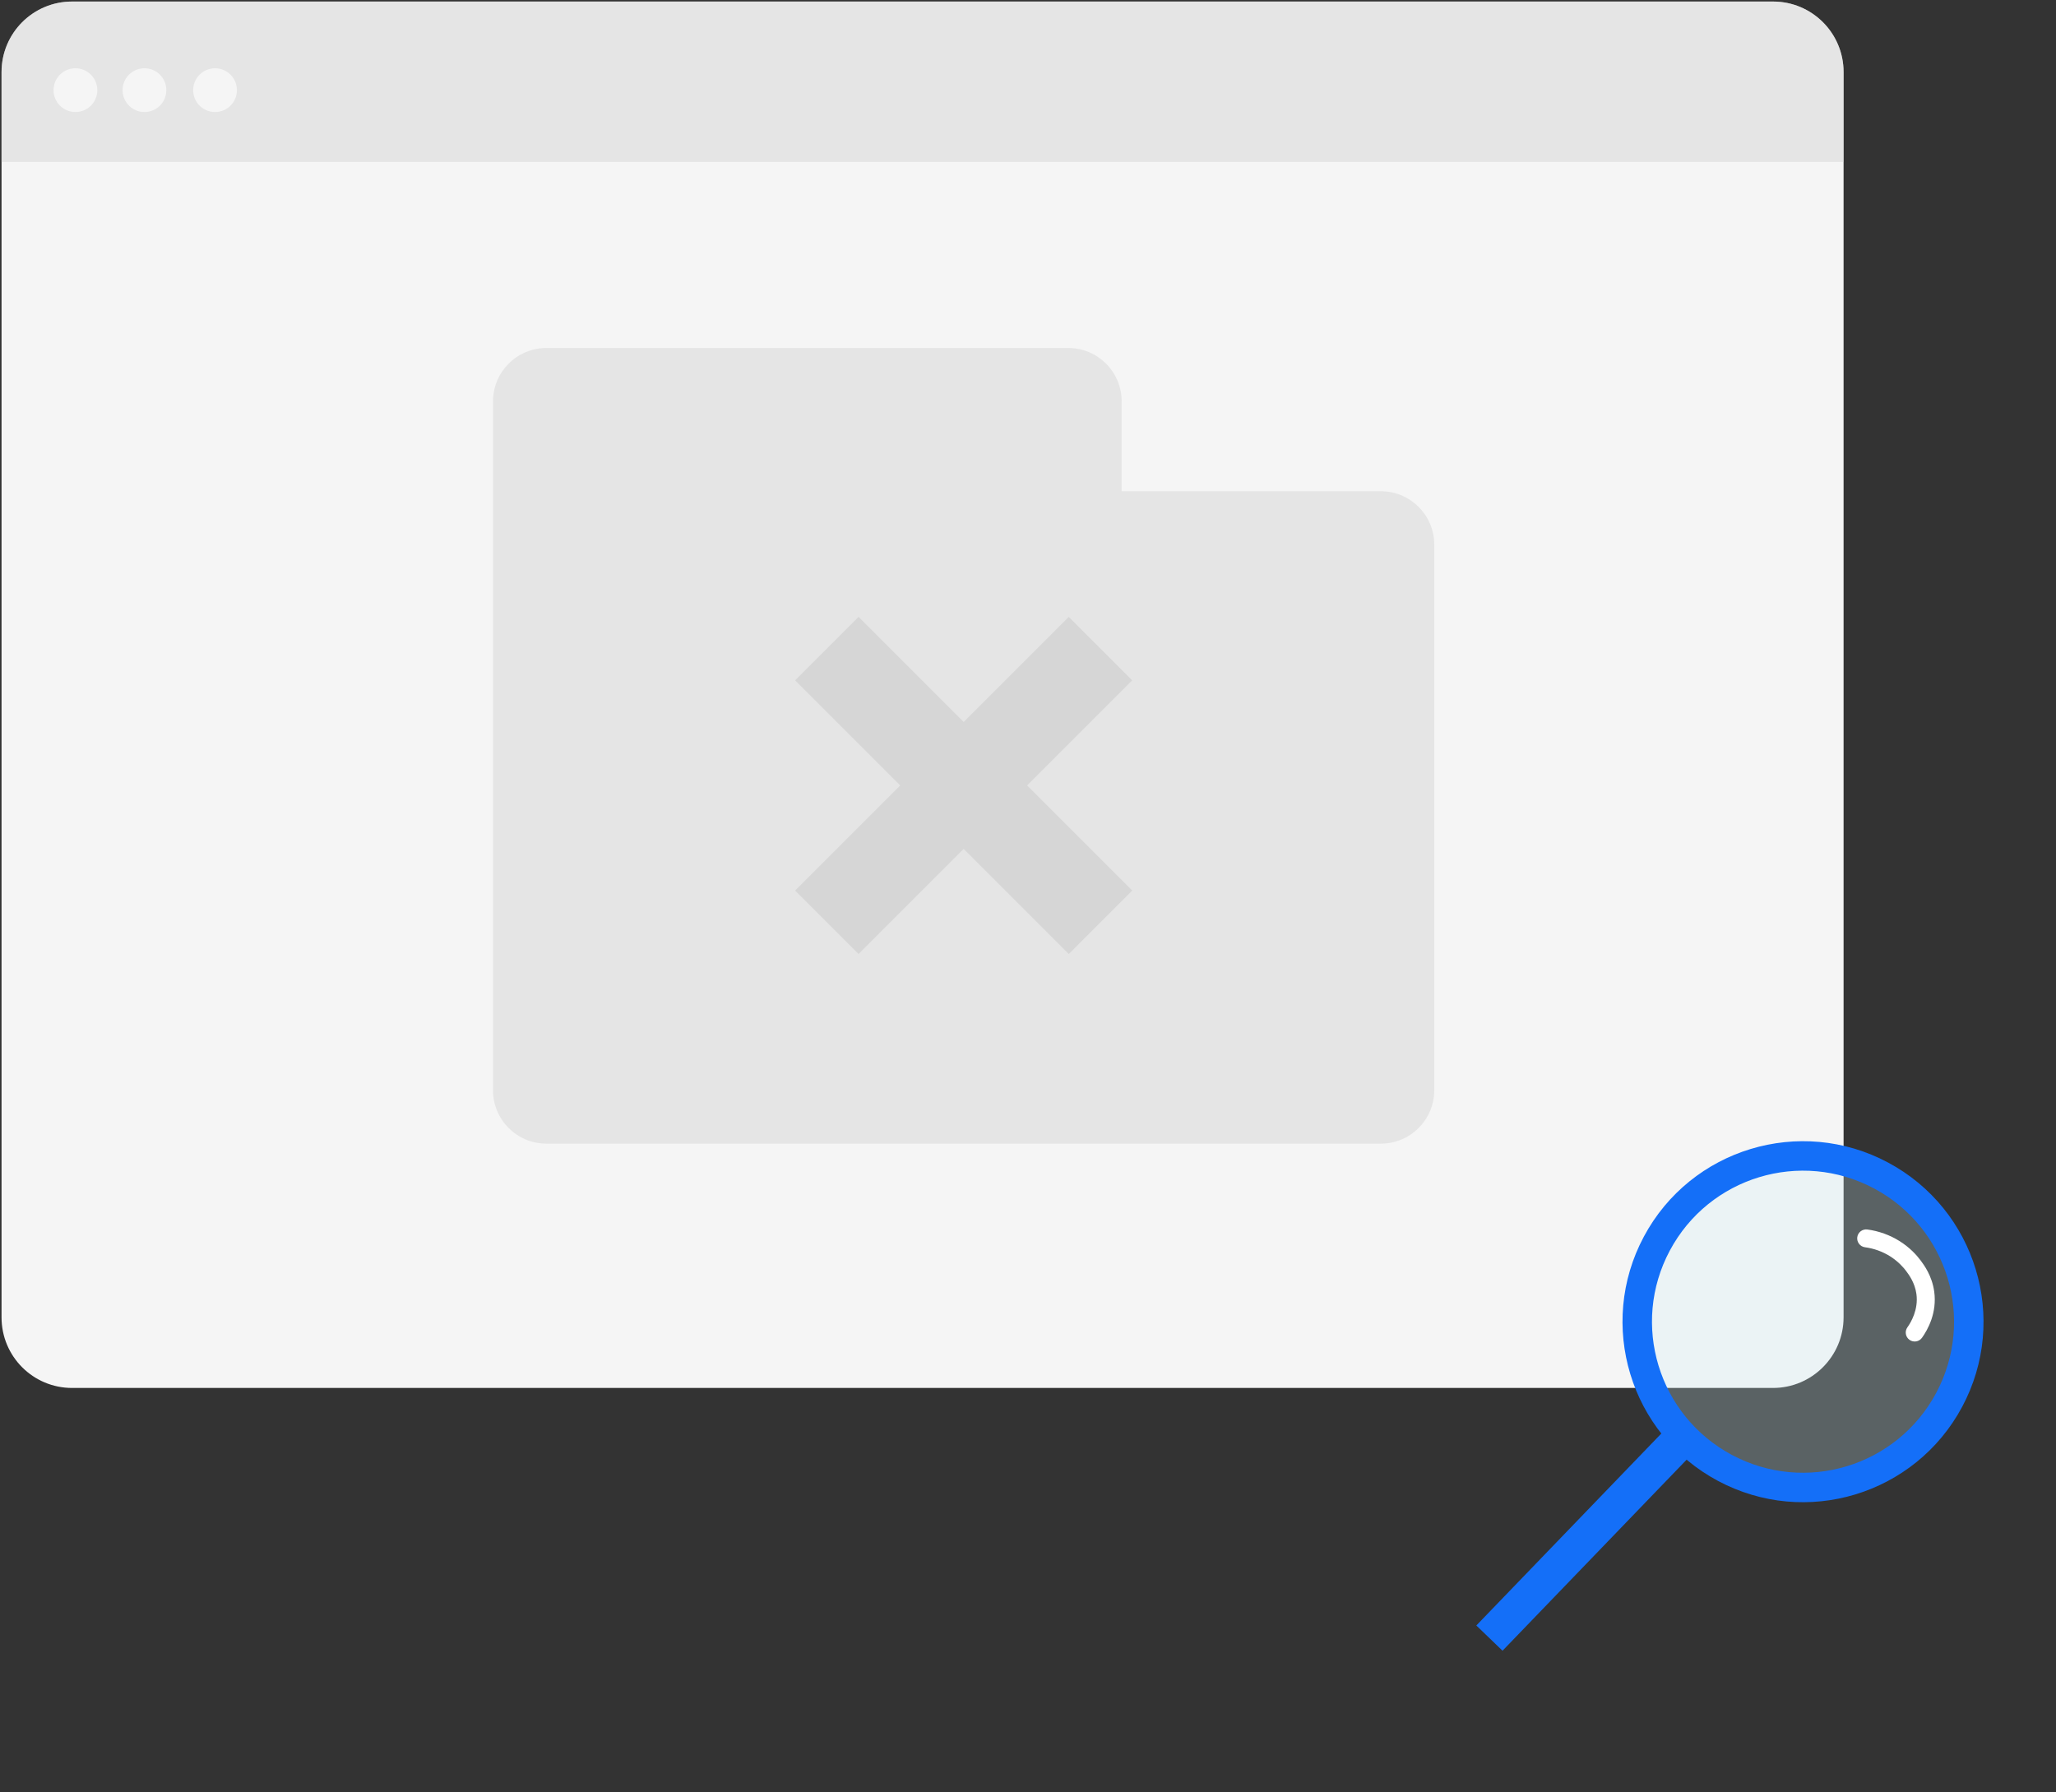
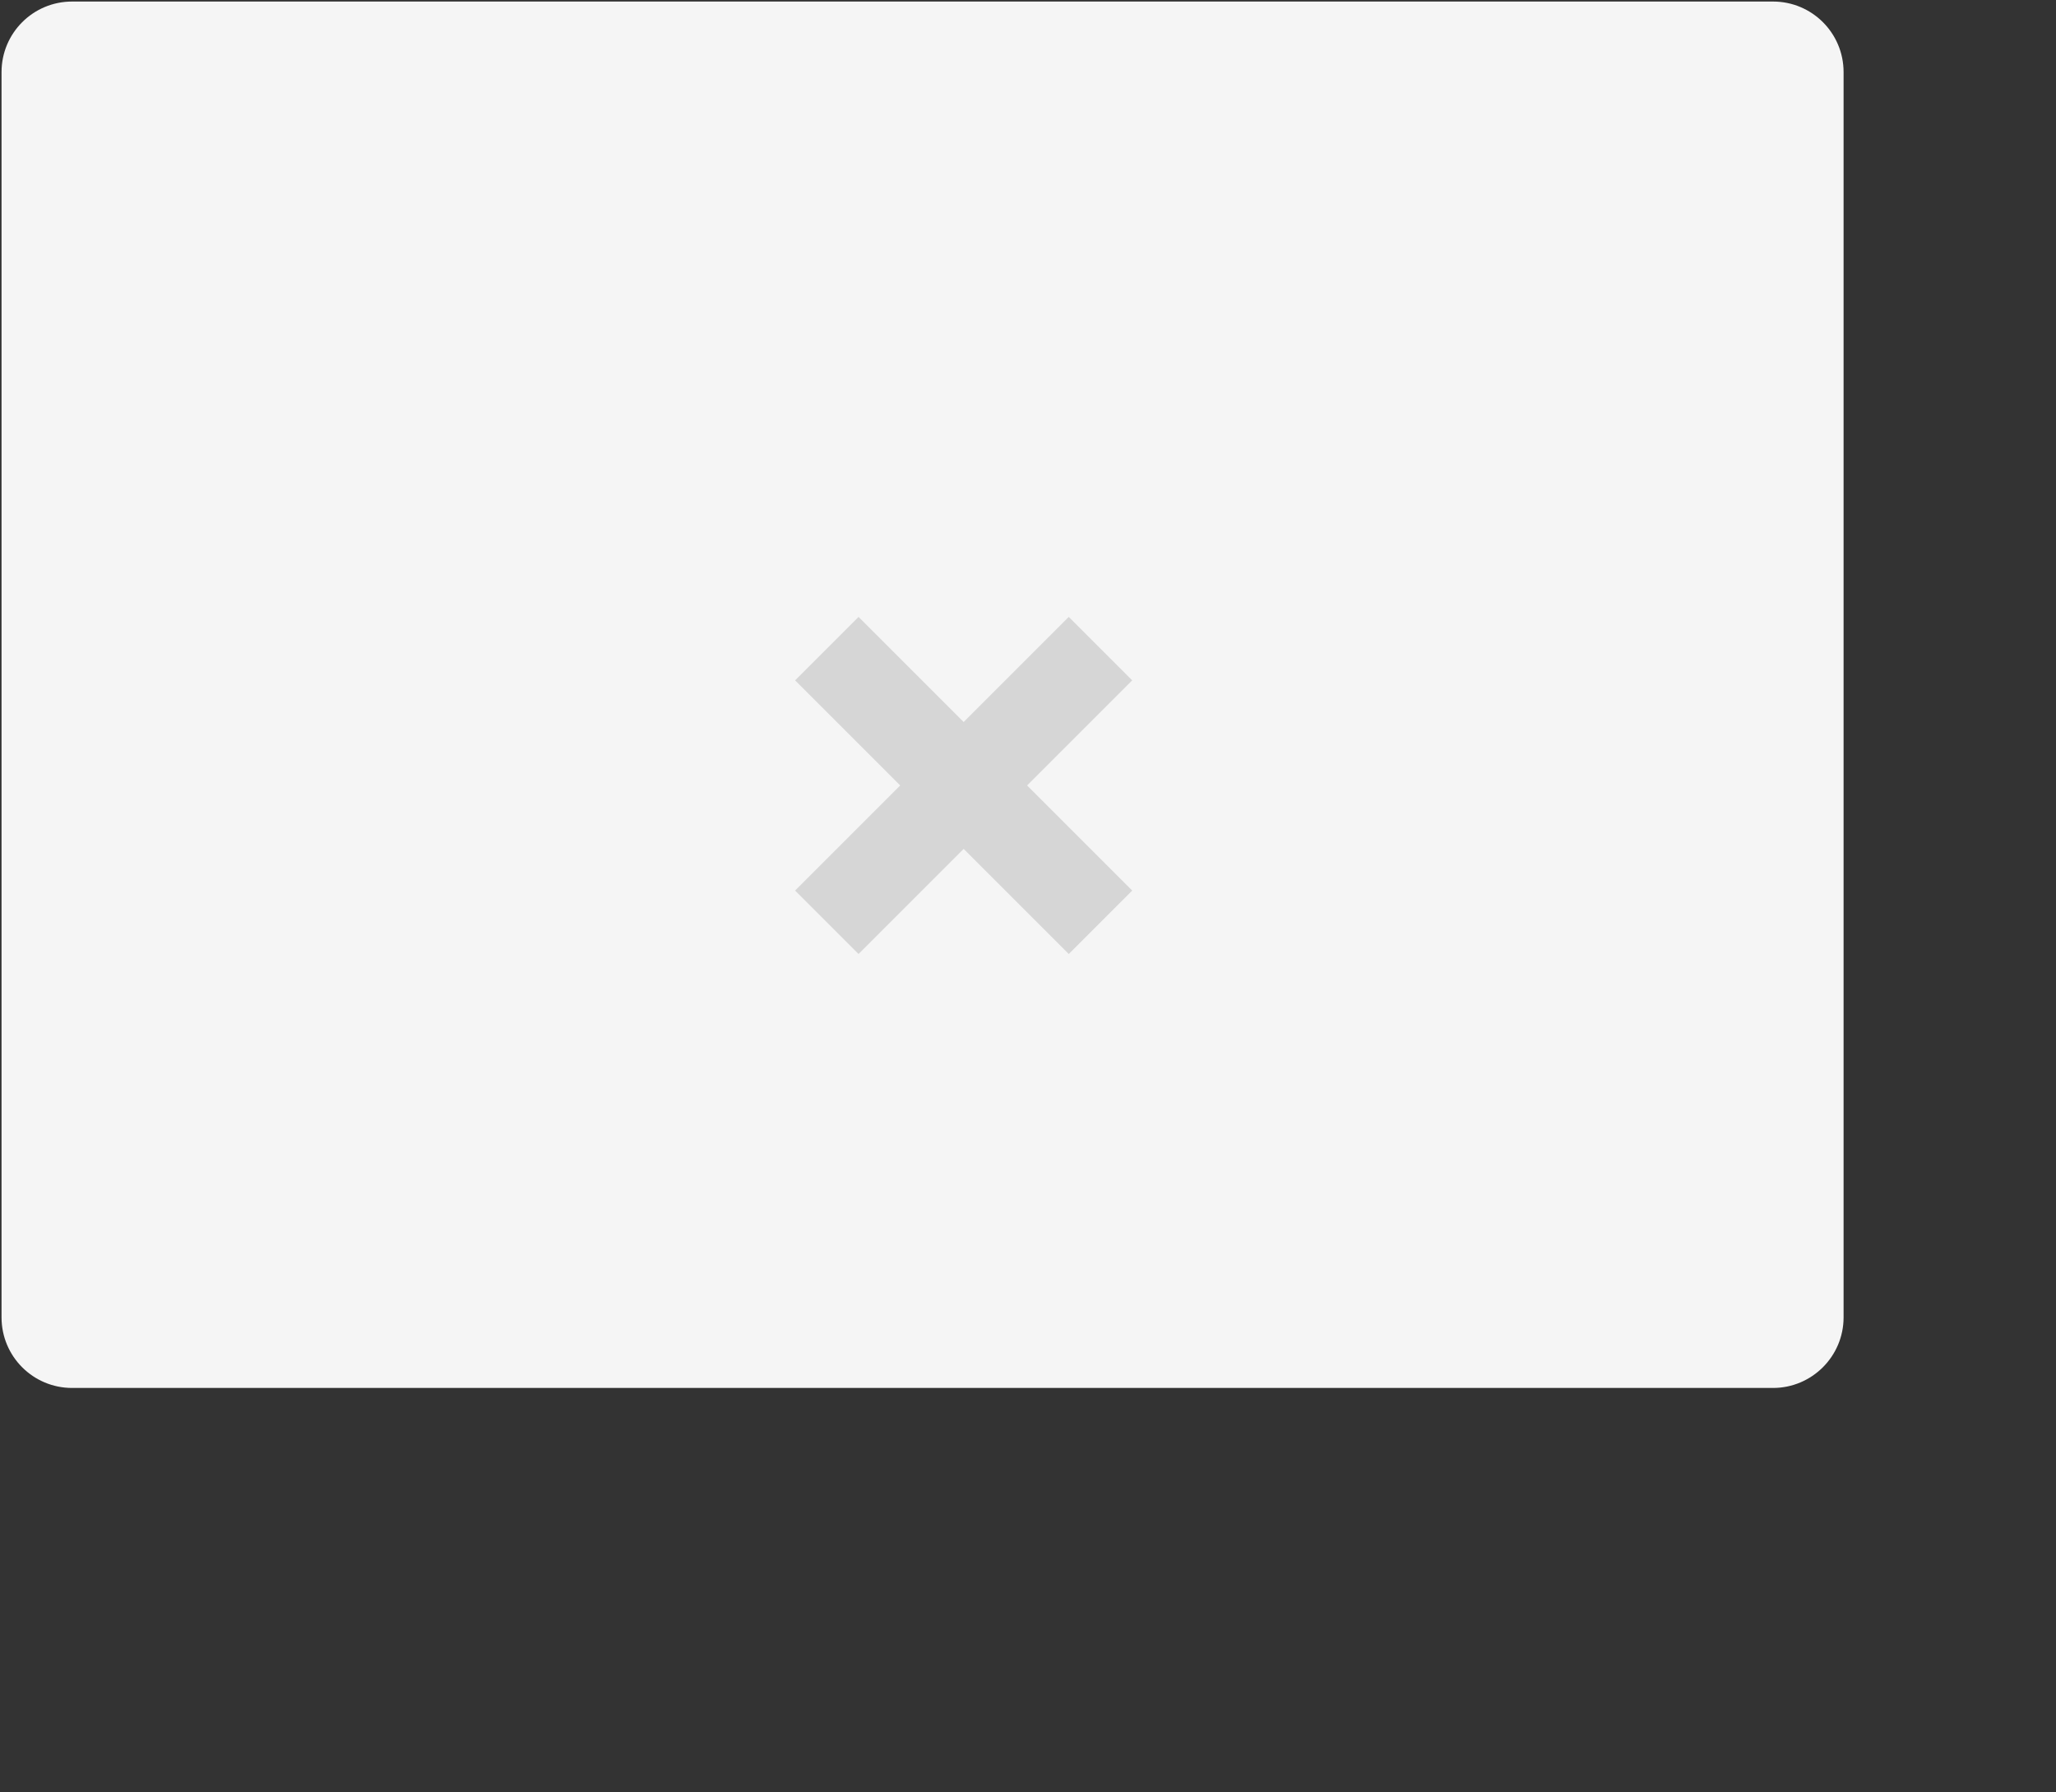
<svg xmlns="http://www.w3.org/2000/svg" width="187" height="163" viewBox="0 0 187 163" fill="none">
  <rect x="0" y="0" width="187" height="163" fill="#333333" stroke="none" />
  <g clip-path="url(#clip0_529_32209)">
    <path d="M161.26 126.24H6.56C3.01 126.24 0.14 123.37 0.14 119.82V6.56C0.14 3.01 3.01 0.14 6.56 0.14H161.26C164.81 0.14 167.68 3.01 167.68 6.56V119.82C167.68 123.36 164.8 126.24 161.26 126.24Z" fill="#F5F5F5" />
-     <path opacity="0.5" d="M167.68 14.73V6.56C167.68 3.01 164.81 0.14 161.26 0.14H6.56C3.01 0.14 0.14 3.01 0.14 6.56V14.73H167.68Z" fill="#D6D6D6" />
    <path d="M8.85 8.2C8.85 9.3 7.96 10.19 6.86 10.19C5.76 10.19 4.87 9.3 4.87 8.2C4.87 7.1 5.76 6.21 6.86 6.21C7.96 6.21 8.85 7.1 8.85 8.2Z" fill="#F5F5F5" />
    <path d="M15.129 8.2C15.129 9.3 14.239 10.19 13.139 10.19C12.039 10.19 11.149 9.3 11.149 8.2C11.149 7.1 12.039 6.21 13.139 6.21C14.239 6.21 15.129 7.1 15.129 8.2Z" fill="#F5F5F5" />
    <path d="M21.549 8.2C21.549 9.3 20.659 10.19 19.559 10.19C18.459 10.19 17.569 9.3 17.569 8.2C17.569 7.1 18.459 6.21 19.559 6.21C20.659 6.21 21.549 7.1 21.549 8.2Z" fill="#F5F5F5" />
-     <path opacity="0.5" d="M102.02 44.69V36.51C102.02 33.83 99.85 31.65 97.16 31.65H49.7C47.02 31.65 44.84 33.82 44.84 36.51V44.69V99.16C44.84 101.84 47.01 104.02 49.7 104.02H125.59C128.27 104.02 130.45 101.85 130.45 99.16V49.54C130.45 46.86 128.28 44.68 125.59 44.68H102.02V44.69Z" fill="#D6D6D6" />
    <path d="M97.209 56.11L87.649 65.67L78.089 56.11L72.319 61.88L81.879 71.44L72.319 81L78.089 86.77L87.649 77.21L97.209 86.77L102.979 81L93.419 71.44L102.979 61.88L97.209 56.11Z" fill="#D6D6D6" />
  </g>
  <g clip-path="url(#clip1_529_32209)">
    <path d="M154.338 131.795L151.956 129.499L134.277 147.844L136.66 150.14L154.338 131.795Z" fill="#146FF8" />
-     <path opacity="0.5" d="M157.144 133.026C164.219 136.807 173.021 134.137 176.802 127.061C180.583 119.985 177.913 111.184 170.837 107.403C163.761 103.622 154.96 106.292 151.179 113.368C147.397 120.443 150.068 129.245 157.144 133.026Z" fill="#CDEBF5" fill-opacity="0.51" />
-     <path d="M171.727 105.737C163.732 101.464 153.786 104.482 149.513 112.477C145.24 120.472 148.258 130.419 156.254 134.692C164.249 138.964 174.195 135.946 178.468 127.951C182.741 119.956 179.722 110.01 171.727 105.737ZM157.517 132.328C150.826 128.752 148.301 120.432 151.877 113.74C155.452 107.049 163.773 104.525 170.464 108.1C177.155 111.676 179.68 119.997 176.104 126.688C172.529 133.379 164.208 135.904 157.517 132.328Z" fill="#146FF8" />
    <path d="M169.235 111.989C169.07 112.116 168.954 112.305 168.925 112.527C168.865 112.973 169.18 113.384 169.626 113.443C170.438 113.55 171.226 113.835 171.909 114.264C172.671 114.746 173.15 115.308 173.367 115.601C173.626 115.948 174.163 116.67 174.305 117.694C174.501 119.12 173.798 120.288 173.486 120.724C173.224 121.09 173.309 121.601 173.675 121.863C174.041 122.125 174.551 122.04 174.813 121.674C175.341 120.934 176.19 119.404 175.923 117.47C175.724 116.03 174.989 115.047 174.675 114.626C174.327 114.159 173.713 113.475 172.778 112.886C171.899 112.332 170.881 111.965 169.838 111.826C169.616 111.797 169.403 111.862 169.235 111.989Z" fill="white" />
  </g>
  <defs>
    <clipPath id="clip0_529_32209">
      <rect width="167.82" height="126.24" fill="white" />
    </clipPath>
    <clipPath id="clip1_529_32209">
-       <rect width="32.83" height="55.694" fill="white" transform="translate(157.25 98) rotate(28.121)" />
-     </clipPath>
+       </clipPath>
  </defs>
</svg>